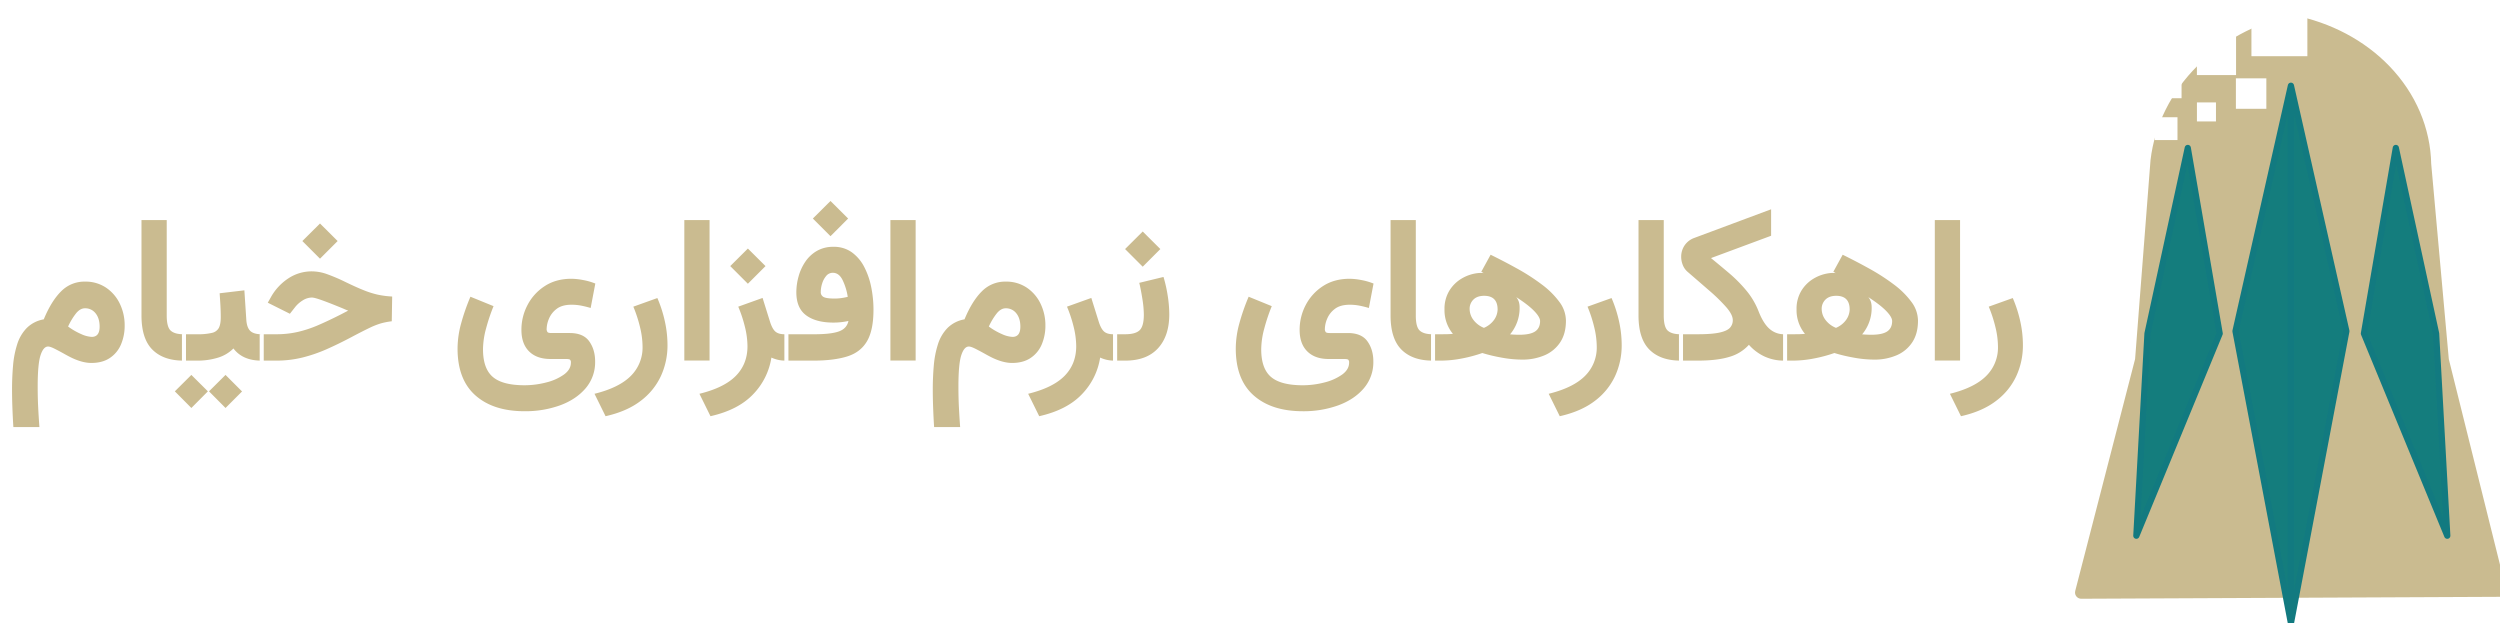
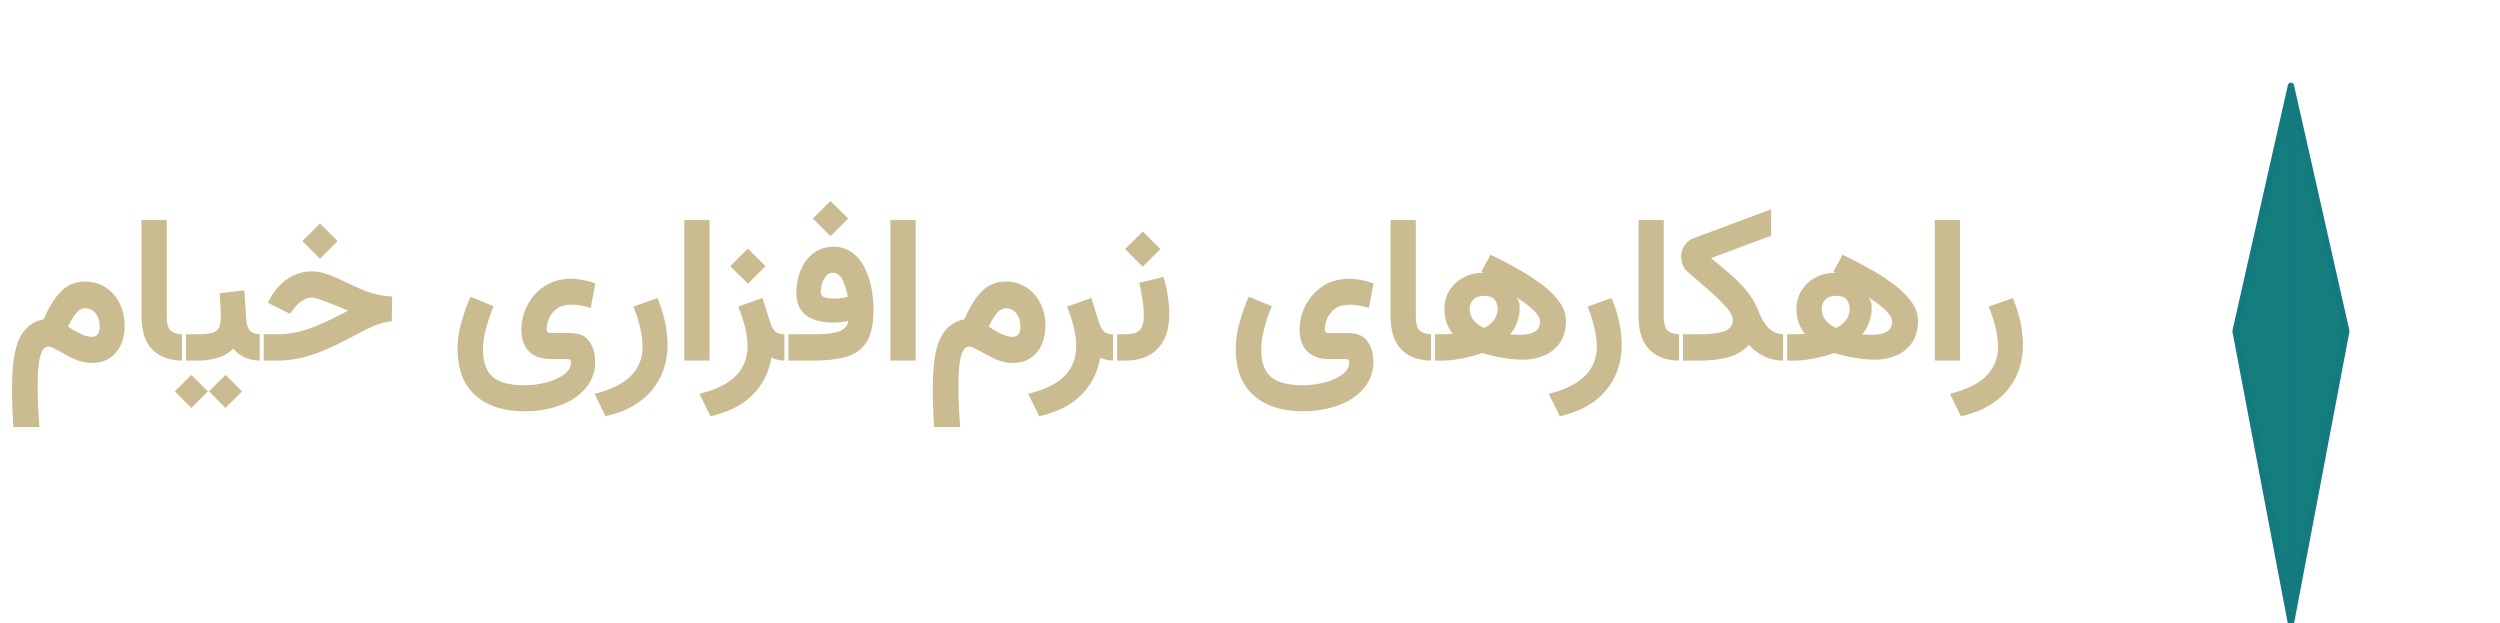
<svg xmlns="http://www.w3.org/2000/svg" id="LogoType" width="199.998" height="49.85" viewBox="0 0 2006 500">
  <defs>
    <style>
      .cls-1, .cls-2 {
        fill: #cabb90;
      }

      .cls-1, .cls-2, .cls-4, .cls-5 {
        fill-rule: evenodd;
      }

      .cls-1 {
        filter: url(#filter);
      }

      .cls-2 {
        stroke: #cabb90;
        stroke-width: 10px;
      }

      .cls-2, .cls-3 {
        stroke-linejoin: round;
      }

      .cls-3 {
        stroke: #127a80;
        stroke-width: 5px;
      }

      .cls-4 {
        fill: #147d7d;
      }

      .cls-5 {
        fill: #fff;
      }
    </style>
    <filter id="filter" x="2" y="155" width="1622" height="191" filterUnits="userSpaceOnUse">
      <feOffset result="offset" dx="1.414" dy="1.414" in="SourceAlpha" />
      <feGaussianBlur result="blur" />
      <feFlood result="flood" flood-opacity="0.5" />
      <feComposite result="composite" operator="in" in2="blur" />
      <feBlend result="blend" in="SourceGraphic" />
    </filter>
  </defs>
  <path id="راهکارهای_نرم_افزاری_خیام_copy" data-name="راهکارهای نرم‌افزاری خیام copy" class="cls-1" d="M30.209,341.249q-0.57-7.567-.976-15.543T28.826,308.7q0-17.986,2.278-25.024t6.1-7.04q1.708,0,5.409,1.872t7.768,4.151q4.066,2.279,6.751,3.5,8.133,3.662,14.722,3.662,8.947,0,14.926-4.028a24.359,24.359,0,0,0,8.907-10.865,38.265,38.265,0,0,0,2.928-15.218,39.5,39.5,0,0,0-3.864-17.374,32.277,32.277,0,0,0-11.021-12.9,29.436,29.436,0,0,0-17-4.883,26.1,26.1,0,0,0-19.074,7.772q-7.851,7.771-13.95,22.5a25.533,25.533,0,0,0-13.665,6.958A32.786,32.786,0,0,0,12.4,274.8a76.949,76.949,0,0,0-3.335,17.09q-0.814,9.318-.813,19.084,0,7.08.285,14.852t0.773,15.421h20.9Zm29.363-91.186q3.334-4.108,7.158-4.11a10.45,10.45,0,0,1,8.541,4.028q3.252,4.029,3.254,10.7,0,8.22-6.344,8.219a22.969,22.969,0,0,1-8.256-2.156,54.076,54.076,0,0,1-10.7-6.145A51.152,51.152,0,0,1,59.573,250.063Zm88.253,16.723h-2.033q-7,0-10.208-2.889t-3.213-12.085v-76.66H112.117v76.579q0,18.718,8.826,27.466t24.849,8.748h2.033V266.786Zm62.387,0h-1.789q-6.265,0-9.029-2.685t-3.172-9.033l-1.546-23.519-19.846,2.36q0.324,4.476.61,9.521t0.284,9.766q0,5.453-1.5,8.423a8.219,8.219,0,0,1-5.572,4.069,48.068,48.068,0,0,1-11.794,1.1H144.572v21.159h12.119a55.559,55.559,0,0,0,16.756-2.36,29.577,29.577,0,0,0,12.445-7.4q7.4,9.765,22.368,9.765h1.952V266.786ZM179.547,325.95l13.258-13.265L179.547,299.42,166.289,312.6Zm-27.411,0L165.394,312.6,152.136,299.42,138.878,312.6ZM255.355,206.158L269.508,192l-14.153-14.079L241.2,192Zm-35.382,81.787a87.569,87.569,0,0,0,21.311-2.482,119.553,119.553,0,0,0,19.4-6.673q9.474-4.191,19.481-9.481,9.353-4.962,14.8-7.568a60.364,60.364,0,0,1,9.354-3.7,57.307,57.307,0,0,1,8.622-1.668l0.326-19.857A72.845,72.845,0,0,1,302,235.089a72.053,72.053,0,0,1-11.428-3.581q-6.264-2.481-15.617-7.039a141.5,141.5,0,0,0-13.706-5.819,36.5,36.5,0,0,0-12.323-2.319,33.824,33.824,0,0,0-18.707,5.452,43.171,43.171,0,0,0-13.828,14.486l-2.928,5.208,17.732,8.871,3.9-4.965a23.34,23.34,0,0,1,6.426-5.778,14.043,14.043,0,0,1,7.32-2.278q1.87,0,7.117,1.831t13.462,5.167q3.66,1.466,5.409,2.238t3.131,1.262l-5.775,3.011q-9.924,5.046-18.219,8.626a95.9,95.9,0,0,1-16.39,5.453,76.944,76.944,0,0,1-17.366,1.871H206.959v21.159h13.014Zm156.089-51.269A167.642,167.642,0,0,0,368.62,258a76.9,76.9,0,0,0-2.888,20.264q0,24.9,14.356,37.6T419.5,328.554a82.072,82.072,0,0,0,28.469-4.72q12.851-4.72,20.5-13.672a32.1,32.1,0,0,0,7.646-21.566q0-9.52-4.758-16.154t-15.658-6.632H441.052q-2.441,0-3.132-.733a4.259,4.259,0,0,1-.691-2.848,21.993,21.993,0,0,1,1.749-7.69,18.917,18.917,0,0,1,6.1-7.976q4.35-3.457,12.079-3.458a40.609,40.609,0,0,1,8.053.773q3.822,0.774,7.32,1.831l3.742-19.613a51.139,51.139,0,0,0-10-2.848,52.275,52.275,0,0,0-9.11-.977q-12.445,0-21.433,5.86a39.976,39.976,0,0,0-13.868,15.218,42.5,42.5,0,0,0-4.88,19.938q0,11.151,6.141,17.253t17.121,6.1h12.283q2.763,0,3.457.57a3.024,3.024,0,0,1,.691,2.36q0,5.451-5.531,9.521a41.708,41.708,0,0,1-14.153,6.348,69.791,69.791,0,0,1-17.9,2.279q-17.568-.082-25.255-6.836t-7.687-22.054a65.373,65.373,0,0,1,2.44-16.6,148.948,148.948,0,0,1,6.019-17.985Zm130.712,7.975a106.93,106.93,0,0,1,5.327,16.276,67.544,67.544,0,0,1,2.075,15.869,31.942,31.942,0,0,1-9.4,23.4q-9.395,9.48-29.16,14.364l8.866,17.985q17.08-3.826,28.062-12.207A52.745,52.745,0,0,0,528.857,300.4a58.763,58.763,0,0,0,5.328-24.9,88.791,88.791,0,0,0-2.156-19.246,101.241,101.241,0,0,0-5.978-18.514Zm40.913,43.213H567.94V175.152H547.687V287.864Zm51-61.6L612.84,212.1,598.687,198.02,584.534,212.1Zm23.791,60.954a26.338,26.338,0,0,0,6.467.732h2.277V266.786H628.05q-4.637,0-7.117-1.993t-4.352-7.61l-6.1-19.531-19.522,7a104.919,104.919,0,0,1,5.328,16.113,65.983,65.983,0,0,1,2.074,15.625q0,14.243-9.313,23.763t-29.241,14.405l8.866,17.985q22.366-5.047,34.325-17.7A54.013,54.013,0,0,0,617.557,285.5,26.464,26.464,0,0,0,622.478,287.213Zm42.5-99.121,14.153-14.16-14.153-14.079-14.153,14.079Zm6.751,76.416q-6.345,2.279-19.684,2.278H627.969v21.159H651.15q16.429,0,27.167-3.336T694.26,272.4q5.205-8.87,5.206-25.31a91.619,91.619,0,0,0-1.79-17.985,60.721,60.721,0,0,0-5.612-16.276,33.3,33.3,0,0,0-9.924-11.759,24.491,24.491,0,0,0-14.8-4.435,25.852,25.852,0,0,0-13.381,3.336,28.327,28.327,0,0,0-9.272,8.749,40.045,40.045,0,0,0-5.369,11.84,47.646,47.646,0,0,0-1.748,12.533q0,12.694,7.89,18.514t21.88,5.819a55.309,55.309,0,0,0,12.038-1.3Q678.073,262.23,671.729,264.508Zm1.83-26.734a38.223,38.223,0,0,1-5.246.367q-6.345,0-8.744-1.18a4.266,4.266,0,0,1-2.4-4.192,22.852,22.852,0,0,1,1.1-6.673,16.888,16.888,0,0,1,3.254-6.1,6.739,6.739,0,0,1,5.328-2.523q4.879,0,7.768,5.7a46.919,46.919,0,0,1,4.188,13.59A49.493,49.493,0,0,1,673.559,237.774Zm39.49,50.09H733.3V175.152H713.049V287.864Zm55.961,53.385q-0.57-7.567-.976-15.543T767.628,308.7q0-17.986,2.277-25.024t6.1-7.04q1.709,0,5.409,1.872t7.768,4.151q4.067,2.279,6.751,3.5,8.133,3.662,14.723,3.662,8.946,0,14.925-4.028a24.356,24.356,0,0,0,8.907-10.865,38.267,38.267,0,0,0,2.928-15.218,39.5,39.5,0,0,0-3.863-17.374,32.278,32.278,0,0,0-11.022-12.9,29.434,29.434,0,0,0-17-4.883,26.1,26.1,0,0,0-19.074,7.772q-7.849,7.771-13.949,22.5a25.531,25.531,0,0,0-13.665,6.958A32.789,32.789,0,0,0,751.2,274.8a77.012,77.012,0,0,0-3.335,17.09q-0.815,9.318-.813,19.084,0,7.08.284,14.852t0.773,15.421h20.9Zm29.364-91.186q3.333-4.108,7.157-4.11a10.449,10.449,0,0,1,8.541,4.028q3.252,4.029,3.254,10.7,0,8.22-6.345,8.219a22.972,22.972,0,0,1-8.256-2.156,54.087,54.087,0,0,1-10.7-6.145A51.135,51.135,0,0,1,798.374,250.063Zm87.886,37.15a26.338,26.338,0,0,0,6.467.732H895V266.786h-3.172q-4.636,0-7.117-1.993t-4.352-7.61l-6.1-19.531-19.522,7a104.919,104.919,0,0,1,5.328,16.113,65.983,65.983,0,0,1,2.074,15.625q0,14.243-9.313,23.763t-29.241,14.405l8.866,17.985q22.366-5.047,34.325-17.7A54.013,54.013,0,0,0,881.339,285.5,26.464,26.464,0,0,0,886.26,287.213Zm49.292-51.392a108.673,108.673,0,0,0-3.376-15.014l-19.44,4.72q1.382,5.778,2.522,13.061A82.849,82.849,0,0,1,916.4,251.08q0,9.115-3.294,12.41t-11.672,3.3h-9.761v21.159h9.761q17.242,0,26.313-9.887t9.069-27.222A98.1,98.1,0,0,0,935.552,235.821ZM915.5,212.587l14.153-14.16L915.5,184.348l-14.153,14.079Zm85,24.089A167.642,167.642,0,0,0,993.058,258a76.939,76.939,0,0,0-2.887,20.264q0,24.9,14.359,37.6t39.41,12.695a81.988,81.988,0,0,0,28.46-4.72q12.855-4.72,20.5-13.672a32.087,32.087,0,0,0,7.65-21.566q0-9.52-4.76-16.154t-15.66-6.632h-14.64c-1.63,0-2.67-.244-3.13-0.733a4.266,4.266,0,0,1-.69-2.848,21.93,21.93,0,0,1,1.75-7.69,18.885,18.885,0,0,1,6.1-7.976q4.35-3.457,12.08-3.458a40.644,40.644,0,0,1,8.05.773q3.825,0.774,7.32,1.831l3.74-19.613a51.248,51.248,0,0,0-10-2.848,52.323,52.323,0,0,0-9.11-.977q-12.45,0-21.44,5.86a40.053,40.053,0,0,0-13.87,15.218,42.551,42.551,0,0,0-4.88,19.938q0,11.151,6.15,17.253t17.12,6.1h12.28c1.84,0,2.99.191,3.46,0.57a3.025,3.025,0,0,1,.69,2.36q0,5.451-5.53,9.521a41.738,41.738,0,0,1-14.16,6.348,69.719,69.719,0,0,1-17.89,2.279q-17.565-.082-25.26-6.836t-7.68-22.054a65.239,65.239,0,0,1,2.44-16.6,147.053,147.053,0,0,1,6.02-17.985Zm149.58,30.11h-2.03q-6.99,0-10.21-2.889t-3.21-12.085v-76.66h-20.25v76.579q0,18.718,8.82,27.466t24.85,8.748h2.03V266.786Zm37.09-50.13,1.87,1.058a26.917,26.917,0,0,0-3.66-.081,32.377,32.377,0,0,0-13.78,4.354,28.717,28.717,0,0,0-10.13,9.969,27.867,27.867,0,0,0-3.82,14.811,29.838,29.838,0,0,0,6.75,19.694q-2.52.245-5.04,0.285c-1.69.028-3.61,0.04-5.78,0.04h-6.75v21.159h7.73a89.113,89.113,0,0,0,17.44-1.79,111.55,111.55,0,0,0,15.99-4.313,128.546,128.546,0,0,0,14.88,3.58,91.923,91.923,0,0,0,17.08,1.709,44.47,44.47,0,0,0,18.06-3.5,28.131,28.131,0,0,0,12.53-10.457q4.545-6.959,4.55-17.212a25.459,25.459,0,0,0-5.29-15.178,67.35,67.35,0,0,0-14.11-13.956,165.664,165.664,0,0,0-19.52-12.614q-10.7-5.94-21.51-11.231Zm-6.5,38.371a14.619,14.619,0,0,1-2.85-8.423,10.309,10.309,0,0,1,3.05-7.65q3.045-3.009,8.58-3.011,10.815,0,10.82,11.068a15.017,15.017,0,0,1-2.77,8.138,19.09,19.09,0,0,1-8.21,6.51A19.689,19.689,0,0,1,1180.67,255.027Zm48.92-6.917q4.755,4.924,4.76,8.1,0,5.615-3.94,8.3-3.96,2.685-12.73,2.685c-1.04,0-2.21-.026-3.54-0.081s-2.62-.135-3.87-0.244a32.779,32.779,0,0,0,7.65-21.485,16.012,16.012,0,0,0-.57-4.476,11.742,11.742,0,0,0-2.11-3.906Q1224.825,243.187,1229.59,248.11Zm42.83-3.459a107.583,107.583,0,0,1,5.32,16.276,67.2,67.2,0,0,1,2.08,15.869,31.919,31.919,0,0,1-9.4,23.4q-9.39,9.48-29.16,14.364l8.87,17.985q17.085-3.826,28.06-12.207A52.732,52.732,0,0,0,1294.5,300.4a58.78,58.78,0,0,0,5.33-24.9,88.551,88.551,0,0,0-2.16-19.246,101.322,101.322,0,0,0-5.98-18.514Zm76.62,22.135H1347q-6.99,0-10.2-2.889t-3.22-12.085v-76.66h-20.25v76.579q0,18.718,8.83,27.466t24.84,8.748h2.04V266.786Zm70.68-79.02v-21.24l-61.57,22.949a15.926,15.926,0,0,0-7.85,6.022,16.132,16.132,0,0,0-2.73,9.2,17.578,17.578,0,0,0,1.31,6.592,13.844,13.844,0,0,0,3.98,5.534q8.955,7.732,17.24,14.933a139.2,139.2,0,0,1,13.59,13.265q5.28,6.063,5.29,10.458a8.777,8.777,0,0,1-2.28,6.1q-2.28,2.523-8.38,3.866t-17.49,1.342h-15.05v21.159h15.13q15.705,0,25.46-3.052a33.3,33.3,0,0,0,15.54-9.643,38.311,38.311,0,0,0,12.56,9.4,37.037,37.037,0,0,0,15.74,3.3h2.36V266.786h-2.36a17.29,17.29,0,0,1-11.79-4.353q-4.965-4.353-8.78-14.12a60.507,60.507,0,0,0-9.93-16.764,113.263,113.263,0,0,0-13.7-13.794q-7.455-6.306-14.52-12.085Zm49.94,28.89,1.87,1.058a26.917,26.917,0,0,0-3.66-.081,32.377,32.377,0,0,0-13.78,4.354,28.717,28.717,0,0,0-10.13,9.969,27.867,27.867,0,0,0-3.82,14.811,29.838,29.838,0,0,0,6.75,19.694q-2.52.245-5.04,0.285c-1.69.028-3.61,0.04-5.78,0.04h-6.75v21.159h7.73a89.113,89.113,0,0,0,17.44-1.79,111.91,111.91,0,0,0,15.99-4.313,128.546,128.546,0,0,0,14.88,3.58,91.923,91.923,0,0,0,17.08,1.709,44.47,44.47,0,0,0,18.06-3.5,28.131,28.131,0,0,0,12.53-10.457q4.545-6.959,4.55-17.212a25.459,25.459,0,0,0-5.29-15.178,67.35,67.35,0,0,0-14.11-13.956,165.664,165.664,0,0,0-19.52-12.614q-10.7-5.94-21.51-11.231Zm-6.5,38.371a14.619,14.619,0,0,1-2.85-8.423,10.309,10.309,0,0,1,3.05-7.65q3.045-3.009,8.58-3.011,10.815,0,10.82,11.068a15.017,15.017,0,0,1-2.77,8.138,19.09,19.09,0,0,1-8.21,6.51A19.689,19.689,0,0,1,1463.16,255.027Zm48.92-6.917q4.755,4.924,4.76,8.1,0,5.615-3.94,8.3-3.96,2.685-12.73,2.685c-1.04,0-2.21-.026-3.54-0.081s-2.62-.135-3.87-0.244a32.779,32.779,0,0,0,7.65-21.485,16.012,16.012,0,0,0-.57-4.476,11.742,11.742,0,0,0-2.11-3.906Q1507.315,243.187,1512.08,248.11Zm39,39.754h20.26V175.152h-20.26V287.864Zm43.28-43.213a107.583,107.583,0,0,1,5.32,16.276,67.2,67.2,0,0,1,2.08,15.869,31.919,31.919,0,0,1-9.4,23.4q-9.39,9.48-29.16,14.364l8.87,17.985q17.085-3.826,28.06-12.207a52.732,52.732,0,0,0,16.31-19.939,58.78,58.78,0,0,0,5.33-24.9,88.551,88.551,0,0,0-2.16-19.246,101.322,101.322,0,0,0-5.98-18.514Z" />
  <g id="BackShape">
-     <path id="BackShape-2" data-name="BackShape" class="cls-2" d="M2006.01,473.885L1670,475.437l48.15-186.522,12.39-159.832c3.17-27.067,15.87-52.586,36.47-72.933,19.19-18.952,44.3-32.509,72.23-39.1,29.02,5.717,55.15,19.515,74.35,39.415,20.38,21.111,31.71,47.77,32.22,75.416q7.1,78.571,14.17,157.143Z" />
-   </g>
+     </g>
  <g id="Diamonds">
    <g id="Diamonds-2" data-name="Diamonds" class="cls-3">
-       <path id="Tri_Left" class="cls-4" d="M1714.21,429.861q4.47-81.119,8.95-162.236,16.17-74.448,32.32-148.9,12.81,74.457,25.6,148.913Z" />
-       <path id="Tri_Right" class="cls-4" d="M1963.69,429.861q-4.47-81.119-8.96-162.236-16.155-74.448-32.32-148.9-12.795,74.457-25.6,148.913Q1930.26,348.751,1963.69,429.861Z" />
      <path id="Main" class="cls-4" d="M1838.24,500l-44.48-234.283,44.48-196.925V500Zm0,0,44.48-234.283L1838.24,68.791V500Z" />
    </g>
  </g>
  <g id="Glitch_2" data-name="Glitch 2">
    <path class="cls-5" d="M1778.09,97.442h-15.27V82.18h15.27V97.442Z" />
-     <path class="cls-5" d="M1851.43,45.095h-44.88V0h44.88v45.1Z" />
    <path class="cls-5" d="M1818.52,87.281h-24.44V62.861h24.44v24.42Z" />
    <path class="cls-5" d="M1794.21,60.24h-31.42V28.67h31.42V60.24Z" />
    <path class="cls-5" d="M1747.21,112.383h-18.33V94.068h18.33v18.315Z" />
    <path class="cls-5" d="M1750.48,78.822h-12.22V66.612h12.22v12.21Z" />
  </g>
</svg>